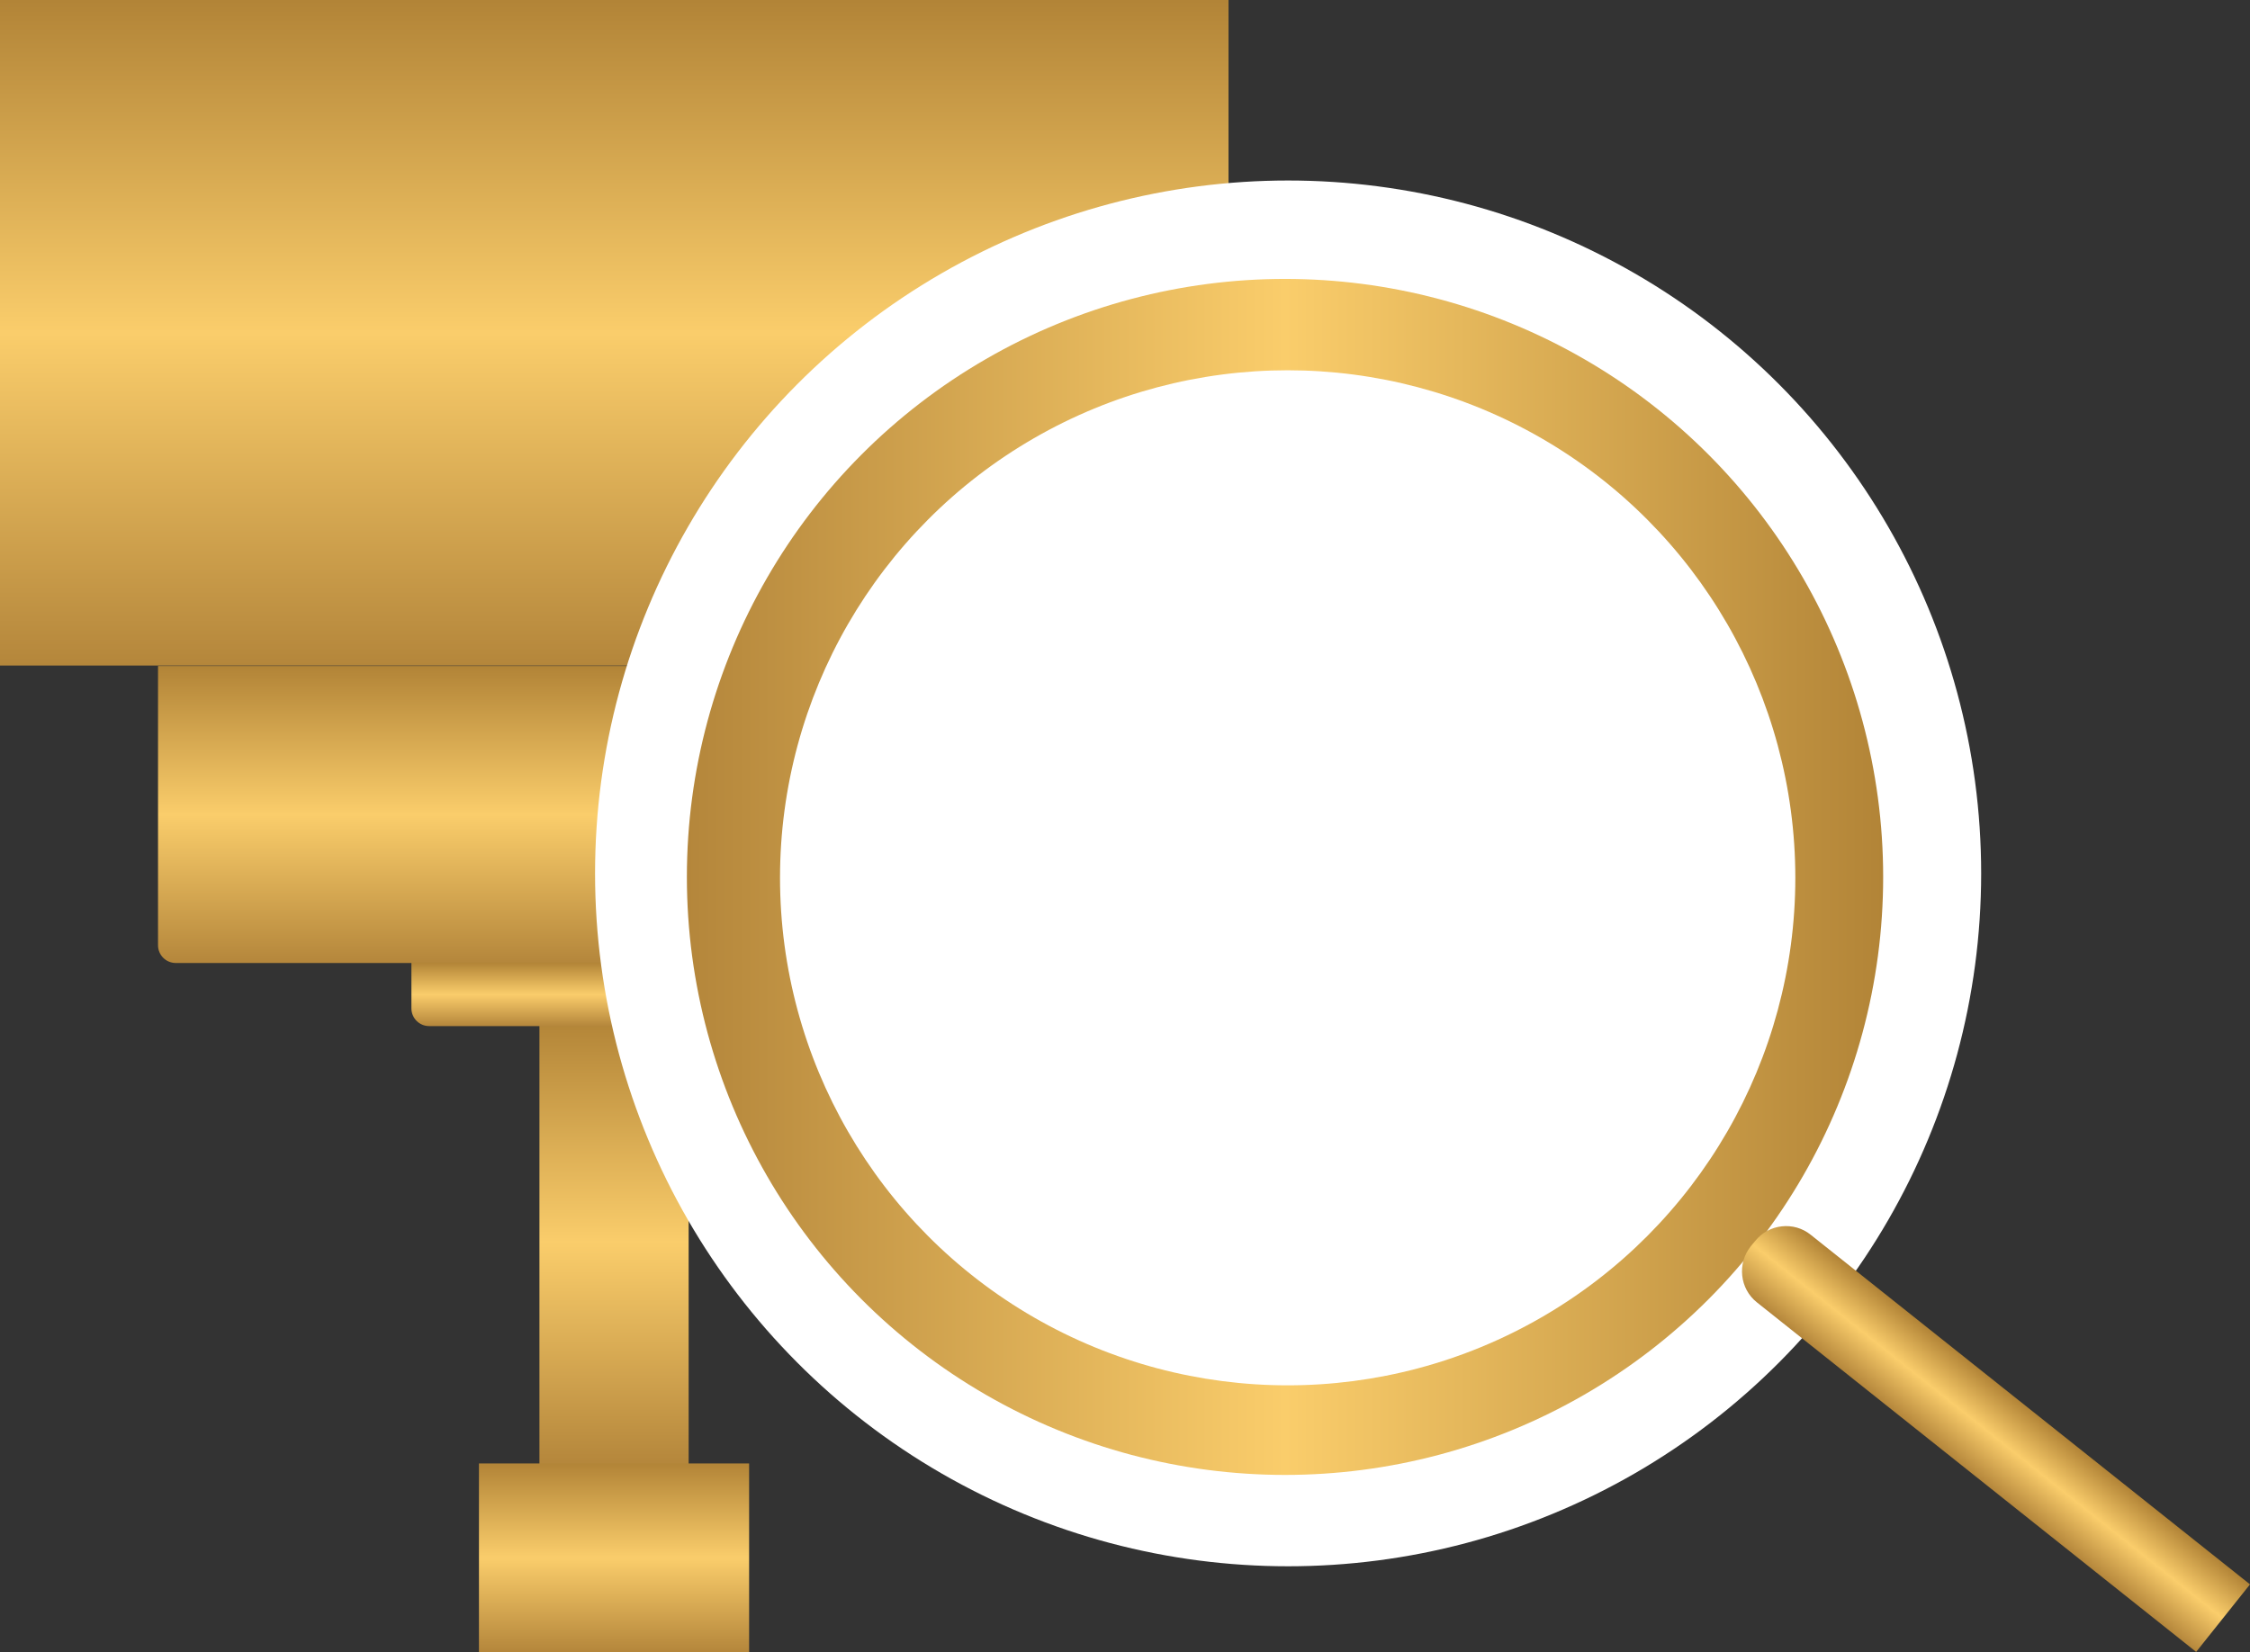
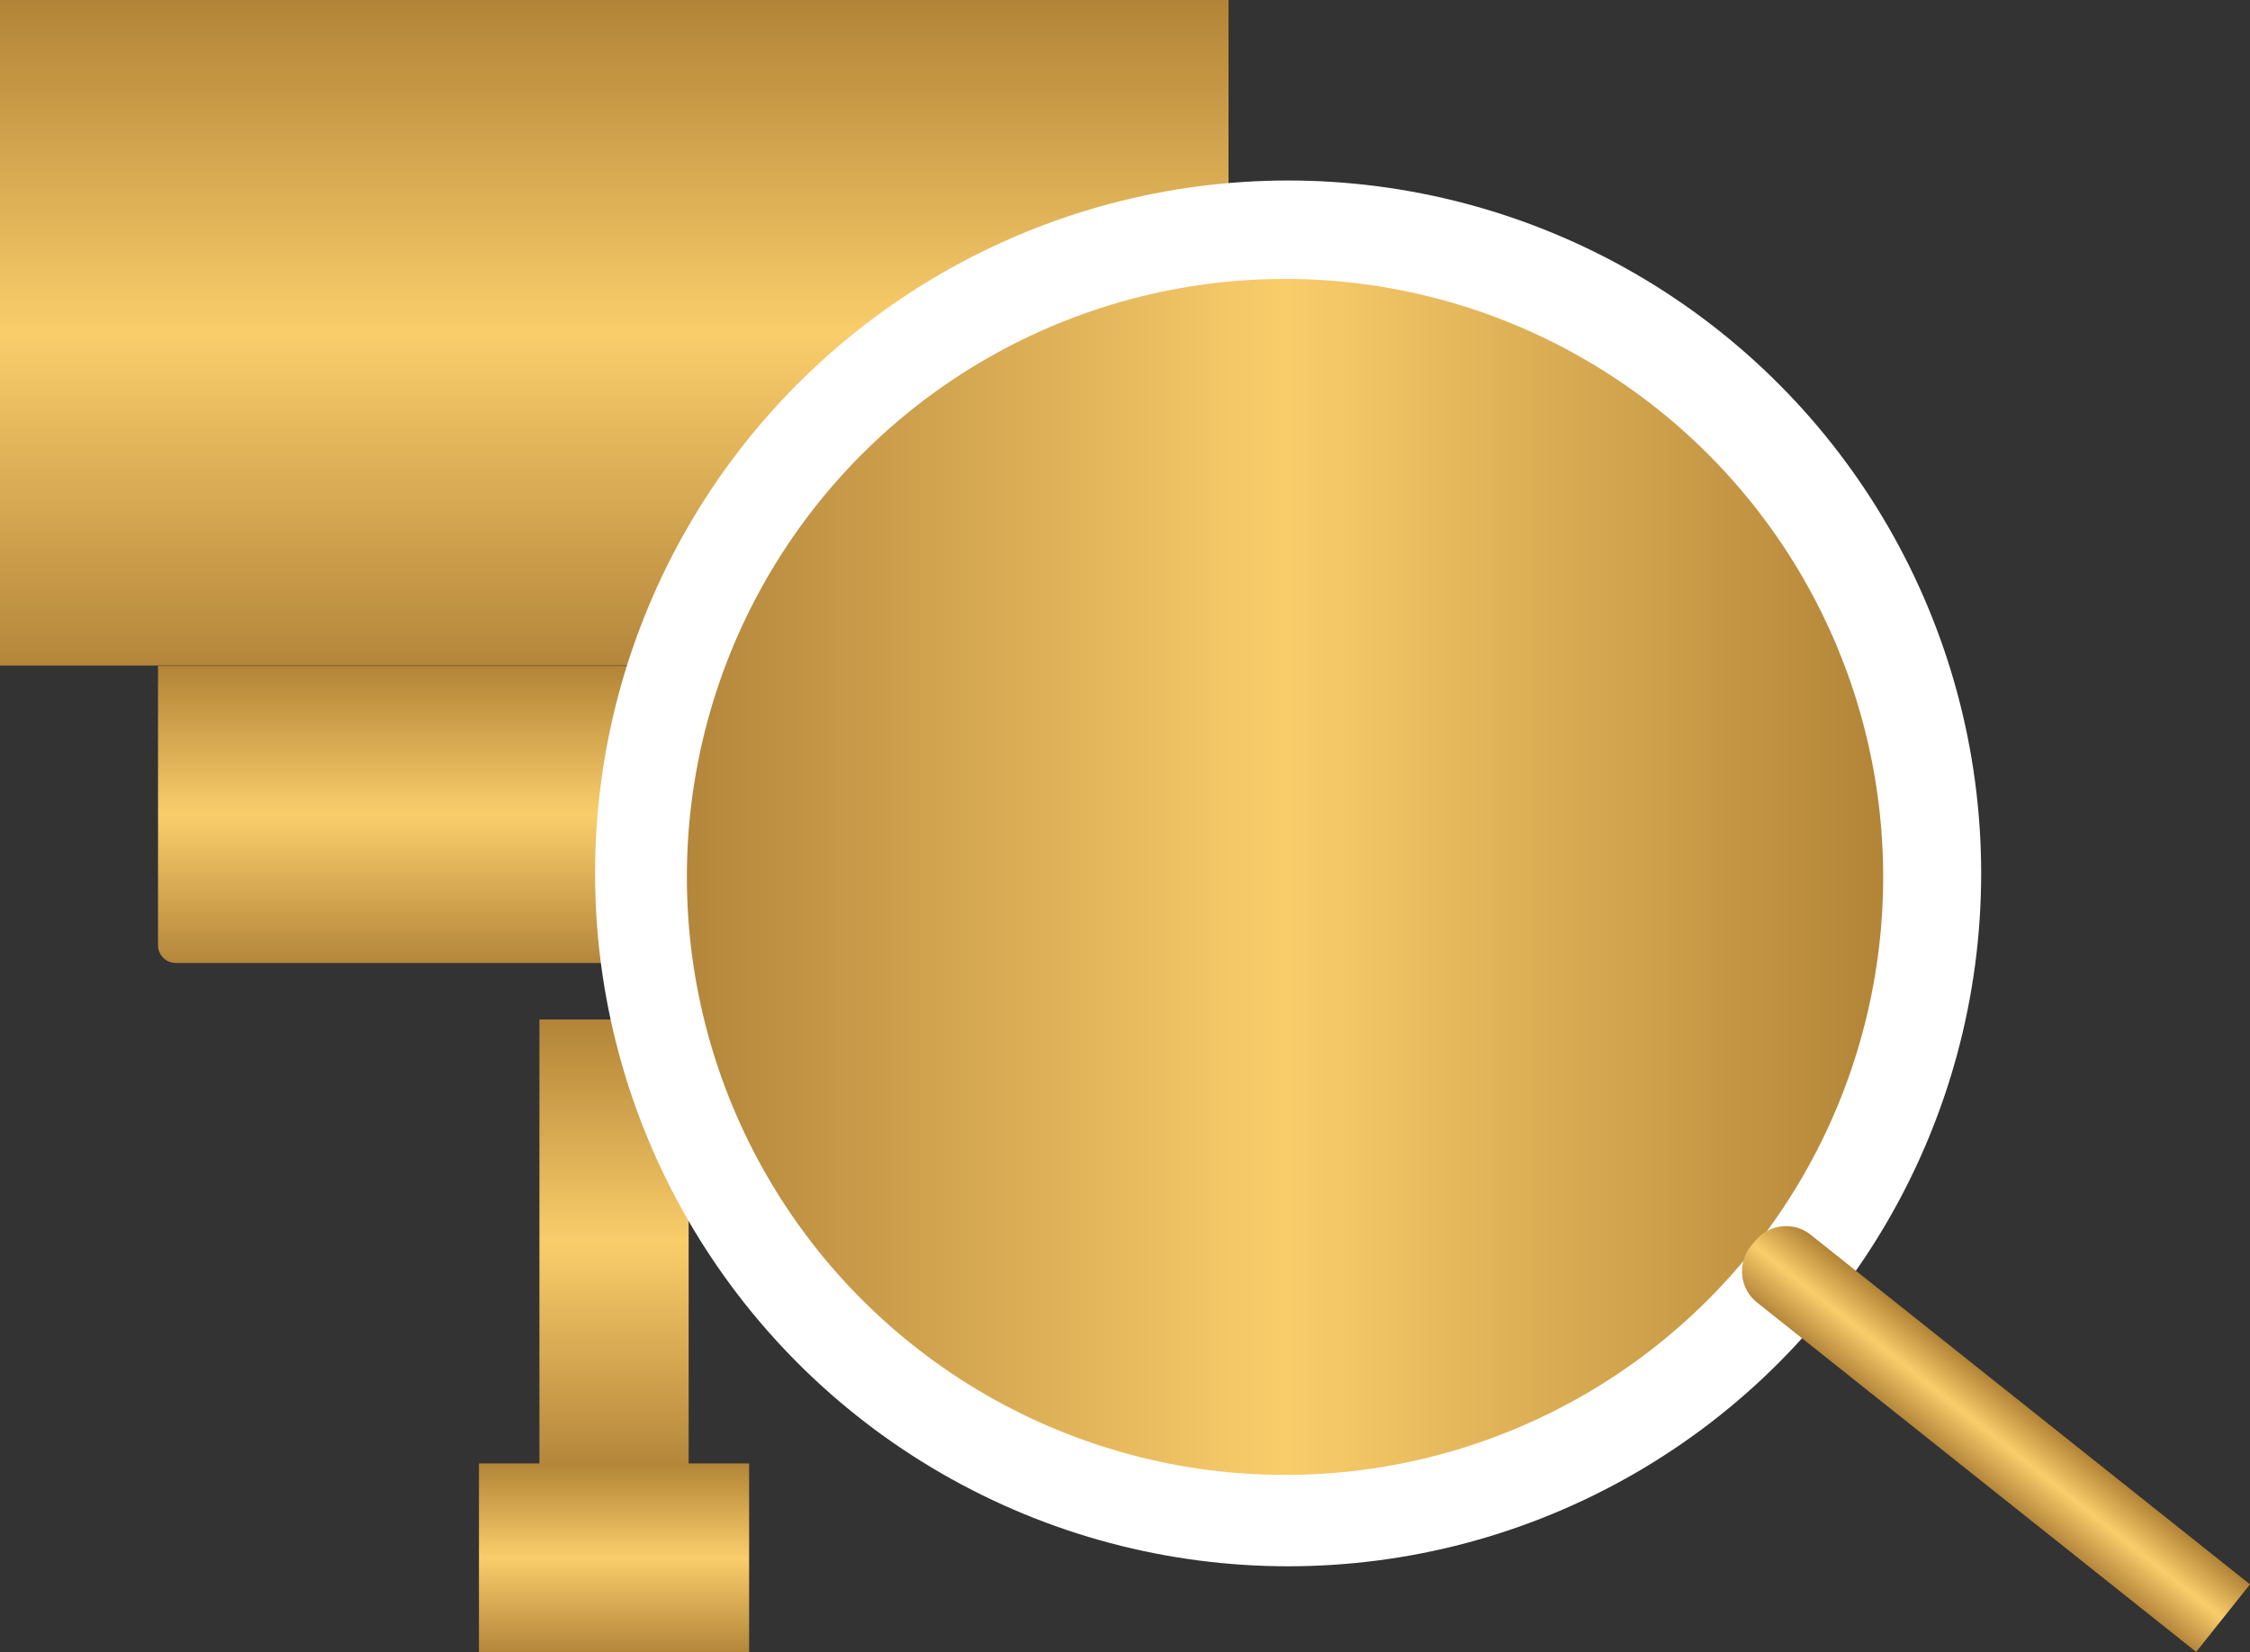
<svg xmlns="http://www.w3.org/2000/svg" version="1.1" id="Ebene_1" x="0px" y="0px" viewBox="0 0 509.7 374.4" style="enable-background:new 0 0 509.7 374.4;" xml:space="preserve">
  <rect x="0" y="0" width="509.7" height="374.4" fill="#333333" stroke="none" />
  <style type="text/css">
	.st0{fill:url(#SVGID_1_);}
	.st1{fill:url(#SVGID_00000049944543028365328790000002587105123777153205_);}
	.st2{fill:url(#SVGID_00000047766564895741187660000010453208315153370245_);}
	.st3{fill:url(#SVGID_00000027587013944311419960000011083493102513535370_);}
	.st4{fill:url(#SVGID_00000000927395302856078860000017307094180052166816_);}
	.st5{fill:#FFFFFF;}
	.st6{fill:url(#SVGID_00000162348647530751374050000014175203946170257036_);}
	.st7{fill:url(#SVGID_00000005268978687867542830000008833112972741290411_);}
</style>
  <linearGradient id="SVGID_1_" gradientUnits="userSpaceOnUse" x1="139.145" y1="156.34" x2="139.145" y2="223.68" gradientTransform="matrix(1 0 0 -1 0 374.63)">
    <stop offset="0" style="stop-color:#B4863B" />
    <stop offset="0.5" style="stop-color:#FACD6B" />
    <stop offset="1" style="stop-color:#B28437" />
  </linearGradient>
-   <path class="st0" d="M35.8,150.9h206.6l0,0v63.3c0,2.2-1.8,4-4,4H39.8c-2.2,0-4-1.8-4-4V150.9L35.8,150.9z" />
+   <path class="st0" d="M35.8,150.9h206.6l0,0v63.3c0,2.2-1.8,4-4,4H39.8c-2.2,0-4-1.8-4-4V150.9L35.8,150.9" />
  <linearGradient id="SVGID_00000106863998444625029340000008649559480335872390_" gradientUnits="userSpaceOnUse" x1="139.145" y1="42.63" x2="139.145" y2="143.64" gradientTransform="matrix(1 0 0 -1 0 374.63)">
    <stop offset="0" style="stop-color:#B4863B" />
    <stop offset="0.5" style="stop-color:#FACD6B" />
    <stop offset="1" style="stop-color:#B28437" />
  </linearGradient>
  <rect x="122.2" y="231" style="fill:url(#SVGID_00000106863998444625029340000008649559480335872390_);" width="33.8" height="101" />
  <linearGradient id="SVGID_00000113325370338116169250000009675509508507854991_" gradientUnits="userSpaceOnUse" x1="139.15" y1="0.2" x2="139.15" y2="43.05" gradientTransform="matrix(1 0 0 -1 0 374.63)">
    <stop offset="0" style="stop-color:#B4863B" />
    <stop offset="0.5" style="stop-color:#FACD6B" />
    <stop offset="1" style="stop-color:#B28437" />
  </linearGradient>
  <rect x="108.5" y="331.6" style="fill:url(#SVGID_00000113325370338116169250000009675509508507854991_);" width="61.2" height="42.8" />
  <linearGradient id="SVGID_00000002345618268555295430000012106952187133043842_" gradientUnits="userSpaceOnUse" x1="139.155" y1="142.08" x2="139.155" y2="156.5" gradientTransform="matrix(1 0 0 -1 0 374.63)">
    <stop offset="0" style="stop-color:#B4863B" />
    <stop offset="0.5" style="stop-color:#FACD6B" />
    <stop offset="1" style="stop-color:#B28437" />
  </linearGradient>
-   <path style="fill:url(#SVGID_00000002345618268555295430000012106952187133043842_);" d="M93.2,218.1h91.8l0,0v10.4c0,2.2-1.8,4-4,4  H97.2c-2.2,0-4-1.8-4-4V218.1L93.2,218.1z" />
  <linearGradient id="SVGID_00000144332925958570874740000012312058903695917472_" gradientUnits="userSpaceOnUse" x1="139.145" y1="223.79" x2="139.145" y2="374.63" gradientTransform="matrix(1 0 0 -1 0 374.63)">
    <stop offset="0" style="stop-color:#B4863B" />
    <stop offset="0.5" style="stop-color:#FACD6B" />
    <stop offset="1" style="stop-color:#B28437" />
  </linearGradient>
  <rect style="fill:url(#SVGID_00000144332925958570874740000012312058903695917472_);" width="278.3" height="150.8" />
  <circle class="st5" cx="291.8" cy="197.9" r="157" />
  <linearGradient id="SVGID_00000150805674371972321060000000552734562029843389_" gradientUnits="userSpaceOnUse" x1="155.6" y1="175.89" x2="426.64" y2="175.89" gradientTransform="matrix(1 0 0 -1 0 374.63)">
    <stop offset="0" style="stop-color:#B4863B" />
    <stop offset="0.5" style="stop-color:#FACD6B" />
    <stop offset="1" style="stop-color:#B28437" />
  </linearGradient>
  <circle style="fill:url(#SVGID_00000150805674371972321060000000552734562029843389_);" cx="291.1" cy="198.7" r="135.5" />
  <linearGradient id="SVGID_00000124147600644392262220000012984583696464966068_" gradientUnits="userSpaceOnUse" x1="537.839" y1="69.046" x2="557.379" y2="69.046" gradientTransform="matrix(0.623 -0.782 -0.665 -0.529 155.204 789.221)">
    <stop offset="0" style="stop-color:#B4863B" />
    <stop offset="0.5" style="stop-color:#FACD6B" />
    <stop offset="1" style="stop-color:#B28437" />
  </linearGradient>
  <path style="fill:url(#SVGID_00000124147600644392262220000012984583696464966068_);" d="M396.6,282.4l1-1.2  c3.1-3.9,8.8-4.5,12.6-1.4l99.5,79.2l0,0l-12.2,15.3l0,0L398,295.1C394.1,292,393.5,286.3,396.6,282.4z" />
-   <circle class="st5" cx="291.7" cy="198.9" r="115" />
</svg>